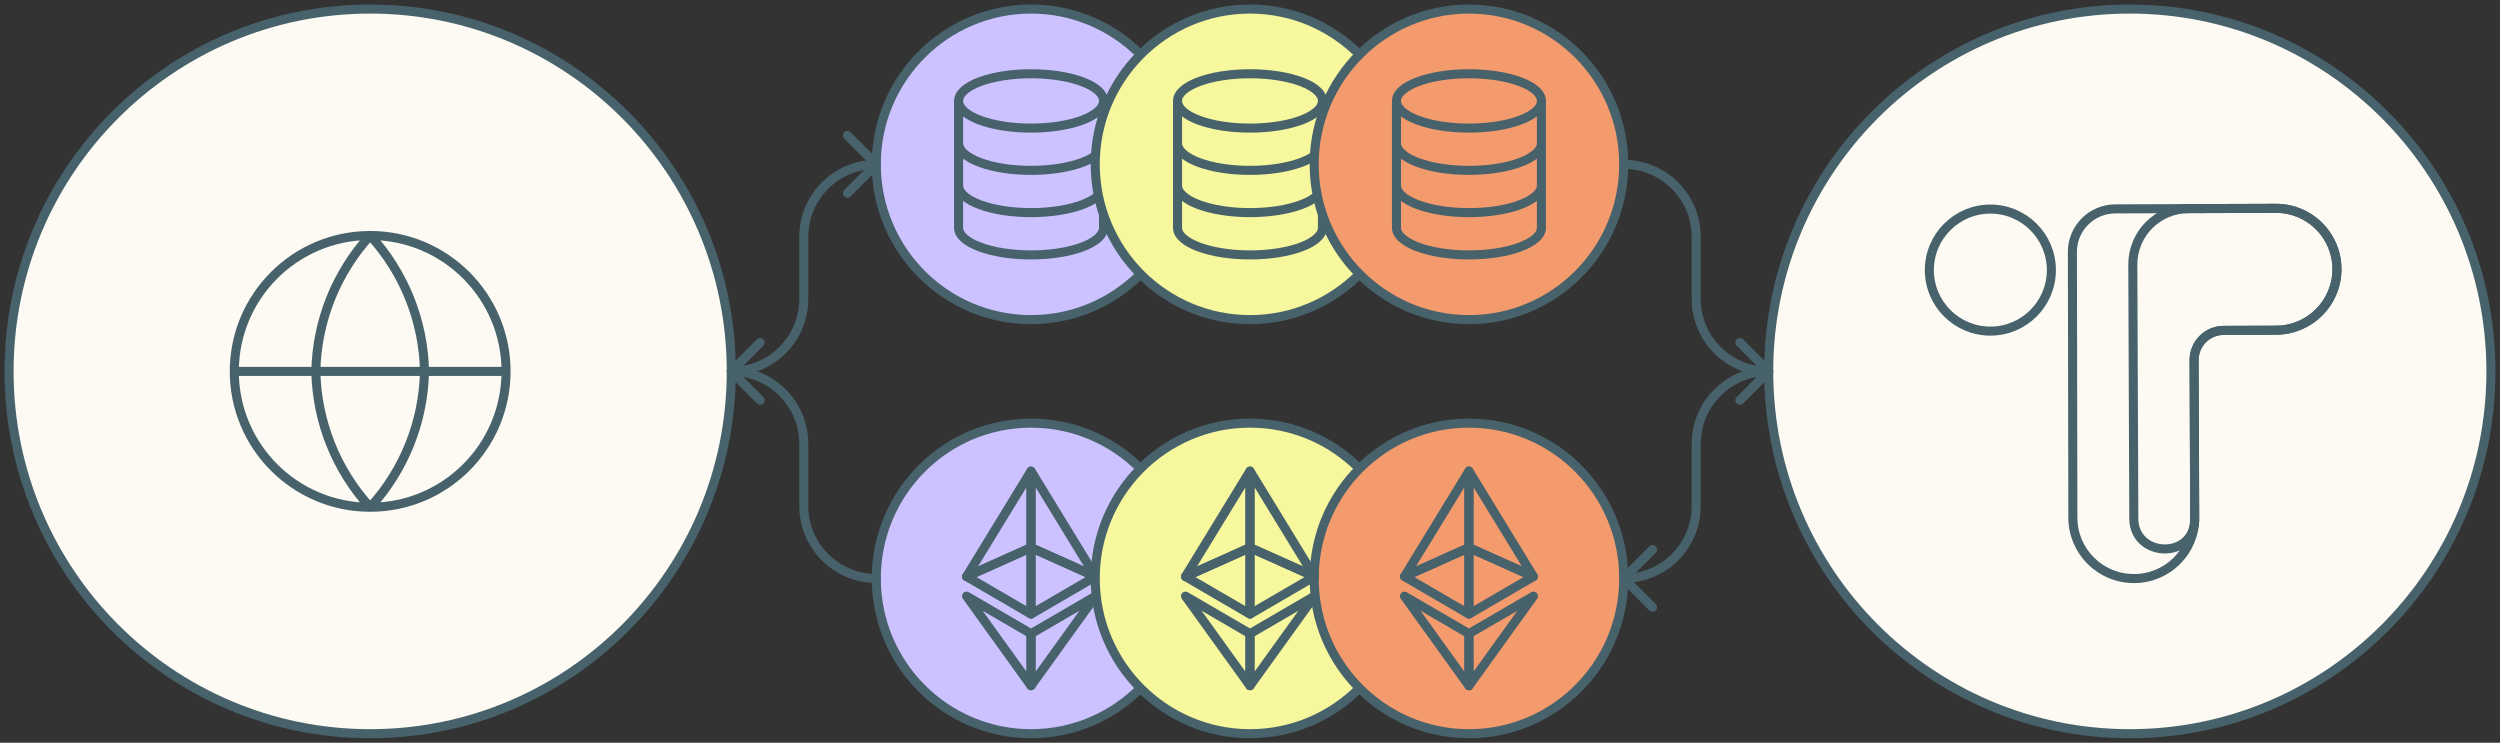
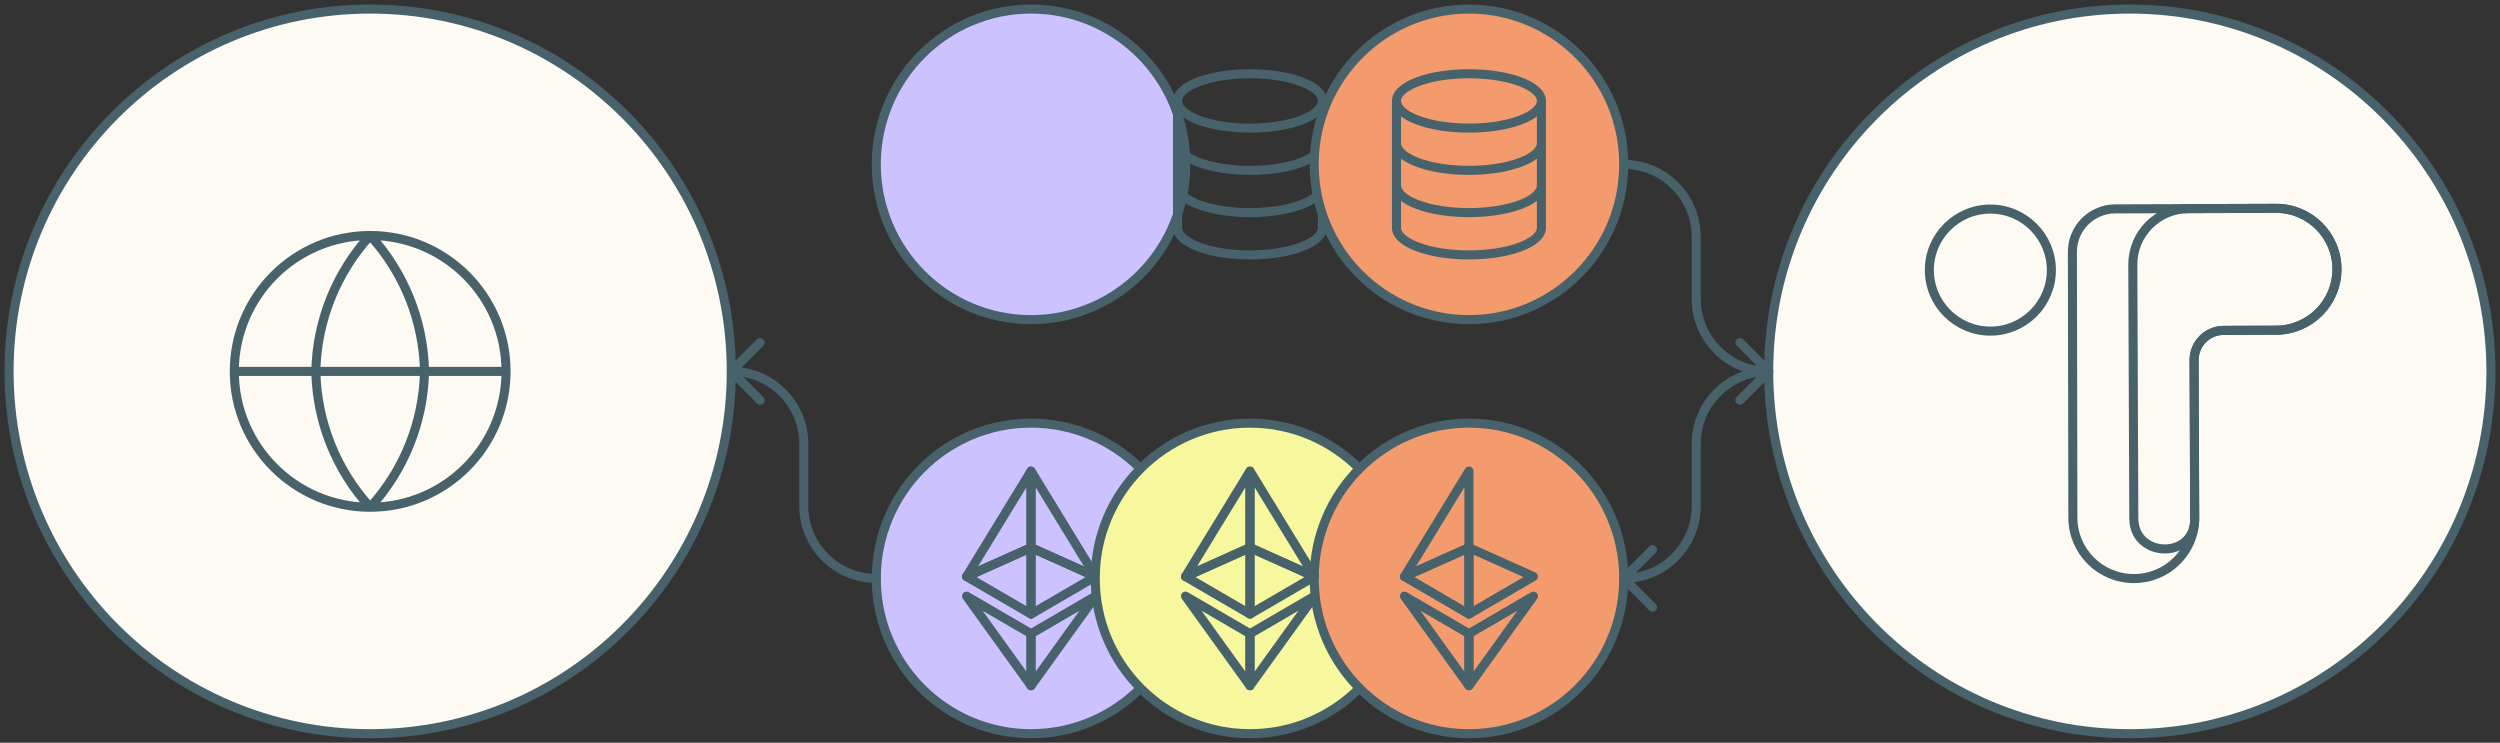
<svg xmlns="http://www.w3.org/2000/svg" width="276" height="82" viewBox="0 0 276 82" fill="none">
  <rect x="0" y="0" width="276" height="82" fill="#333333" stroke="none" />
  <g clip-path="url(#clip0_6334_1484)">
    <path d="M235.132 81C257.15 81 274.999 63.091 274.999 41C274.999 18.909 257.15 1 235.132 1C213.114 1 195.265 18.909 195.265 41C195.265 63.091 213.114 81 235.132 81Z" fill="#FCFAF3" stroke="#47626B" />
    <path d="M40.867 81C62.885 81 80.735 63.091 80.735 41C80.735 18.909 62.885 1 40.867 1C18.849 1 1 18.909 1 41C1 63.091 18.849 81 40.867 81Z" fill="#FCFAF3" stroke="#47626B" />
    <path d="M25.867 41H55.867M25.867 41C25.867 49.284 32.583 56 40.867 56M25.867 41C25.867 32.716 32.583 26 40.867 26M55.867 41C55.867 49.284 49.151 56 40.867 56M55.867 41C55.867 32.716 49.151 26 40.867 26M40.867 56C44.619 51.892 46.751 46.562 46.867 41C46.751 35.438 44.619 30.108 40.867 26M40.867 56C37.115 51.892 34.983 46.562 34.867 41C34.983 35.438 37.115 30.108 40.867 26" stroke="#47626B" stroke-linecap="round" stroke-linejoin="round" />
    <path d="M113.828 81C123.264 81 130.914 73.325 130.914 63.857C130.914 54.389 123.264 46.714 113.828 46.714C104.392 46.714 96.742 54.389 96.742 63.857C96.742 73.325 104.392 81 113.828 81Z" fill="#CCC2FF" stroke="#47626B" stroke-linecap="round" />
    <path d="M113.826 69.961V75.703L120.947 65.815L113.826 69.961Z" stroke="#47626B" stroke-linejoin="round" />
    <path d="M113.826 75.703V69.961L106.708 65.815L113.826 75.703Z" stroke="#47626B" stroke-linejoin="round" />
    <path d="M113.826 67.797L120.944 63.651L113.826 60.46V67.797Z" stroke="#47626B" stroke-linejoin="round" />
    <path d="M106.708 63.651L113.826 67.797V60.46L106.708 63.651Z" stroke="#47626B" stroke-linejoin="round" />
    <path d="M113.826 52.011V60.46L120.944 63.651L113.826 52.011Z" stroke="#47626B" stroke-linejoin="round" />
    <path d="M113.826 52.011L106.708 63.651L113.826 60.46V52.011Z" stroke="#47626B" stroke-linejoin="round" />
    <path d="M138 81C147.436 81 155.086 73.325 155.086 63.857C155.086 54.389 147.436 46.714 138 46.714C128.564 46.714 120.914 54.389 120.914 63.857C120.914 73.325 128.564 81 138 81Z" fill="#F7F79E" stroke="#47626B" />
    <path d="M162.172 81C171.608 81 179.258 73.325 179.258 63.857C179.258 54.389 171.608 46.714 162.172 46.714C152.736 46.714 145.086 54.389 145.086 63.857C145.086 73.325 152.736 81 162.172 81Z" fill="#F49B6E" stroke="#47626B" />
    <path d="M137.998 69.961V75.703L145.119 65.815L137.998 69.961Z" stroke="#47626B" stroke-linejoin="round" />
    <path d="M137.998 75.703V69.961L130.88 65.815L137.998 75.703Z" stroke="#47626B" stroke-linejoin="round" />
    <path d="M137.998 67.797L145.115 63.651L137.998 60.46V67.797Z" stroke="#47626B" stroke-linejoin="round" />
    <path d="M130.88 63.651L137.998 67.797V60.46L130.88 63.651Z" stroke="#47626B" stroke-linejoin="round" />
    <path d="M137.998 52.011V60.46L145.115 63.651L137.998 52.011Z" stroke="#47626B" stroke-linejoin="round" />
    <path d="M137.998 52.011L130.88 63.651L137.998 60.46V52.011Z" stroke="#47626B" stroke-linejoin="round" />
    <path d="M162.171 69.961V75.703L169.292 65.815L162.171 69.961Z" stroke="#47626B" stroke-linejoin="round" />
    <path d="M162.171 75.703V69.961L155.053 65.815L162.171 75.703Z" stroke="#47626B" stroke-linejoin="round" />
    <path d="M162.17 67.797L169.288 63.651L162.17 60.46V67.797Z" stroke="#47626B" stroke-linejoin="round" />
    <path d="M155.053 63.651L162.171 67.797V60.46L155.053 63.651Z" stroke="#47626B" stroke-linejoin="round" />
-     <path d="M162.17 52.011V60.46L169.288 63.651L162.17 52.011Z" stroke="#47626B" stroke-linejoin="round" />
    <path d="M162.171 52.011L155.053 63.651L162.171 60.46V52.011Z" stroke="#47626B" stroke-linejoin="round" />
    <path d="M113.828 35.286C123.264 35.286 130.914 27.611 130.914 18.143C130.914 8.675 123.264 1 113.828 1C104.392 1 96.742 8.675 96.742 18.143C96.742 27.611 104.392 35.286 113.828 35.286Z" fill="#CCC2FF" stroke="#47626B" stroke-linecap="round" />
-     <path d="M121.828 11.143C121.828 12.799 118.246 14.143 113.828 14.143C109.41 14.143 105.828 12.799 105.828 11.143M121.828 11.143C121.828 9.486 118.246 8.143 113.828 8.143C109.41 8.143 105.828 9.486 105.828 11.143M121.828 11.143V25.143C121.828 26.799 118.246 28.143 113.828 28.143C109.41 28.143 105.828 26.799 105.828 25.143V11.143M121.828 15.809C121.828 17.466 118.246 18.809 113.828 18.809C109.41 18.809 105.828 17.466 105.828 15.809M121.828 20.473C121.828 22.129 118.246 23.473 113.828 23.473C109.41 23.473 105.828 22.129 105.828 20.473" stroke="#47626B" stroke-linecap="round" stroke-linejoin="round" />
-     <path d="M138 35.286C147.436 35.286 155.086 27.611 155.086 18.143C155.086 8.675 147.436 1 138 1C128.564 1 120.914 8.675 120.914 18.143C120.914 27.611 128.564 35.286 138 35.286Z" fill="#F7F79E" stroke="#47626B" />
    <path d="M146 11.143C146 12.8 142.418 14.143 138 14.143C133.582 14.143 130 12.8 130 11.143M146 11.143C146 9.486 142.418 8.143 138 8.143C133.582 8.143 130 9.486 130 11.143M146 11.143V25.143C146 26.799 142.418 28.143 138 28.143C133.582 28.143 130 26.799 130 25.143V11.143M146 15.809C146 17.466 142.418 18.809 138 18.809C133.582 18.809 130 17.466 130 15.809M146 20.473C146 22.13 142.418 23.473 138 23.473C133.582 23.473 130 22.13 130 20.473" stroke="#47626B" stroke-linecap="round" stroke-linejoin="round" />
    <path d="M162.172 35.286C171.608 35.286 179.258 27.611 179.258 18.143C179.258 8.675 171.608 1 162.172 1C152.736 1 145.086 8.675 145.086 18.143C145.086 27.611 152.736 35.286 162.172 35.286Z" fill="#F49B6E" stroke="#47626B" />
    <path d="M170.172 11.143C170.172 12.8 166.59 14.143 162.172 14.143C157.754 14.143 154.172 12.8 154.172 11.143M170.172 11.143C170.172 9.486 166.59 8.143 162.172 8.143C157.754 8.143 154.172 9.486 154.172 11.143M170.172 11.143V25.143C170.172 26.799 166.59 28.143 162.172 28.143C157.754 28.143 154.172 26.799 154.172 25.143V11.143M170.172 15.809C170.172 17.466 166.59 18.809 162.172 18.809C157.754 18.809 154.172 17.466 154.172 15.809M170.172 20.473C170.172 22.13 166.59 23.473 162.172 23.473C157.754 23.473 154.172 22.13 154.172 20.473" stroke="#47626B" stroke-linecap="round" stroke-linejoin="round" />
    <path d="M195.265 41.5C195.541 41.5 195.765 41.276 195.765 41C195.765 40.724 195.541 40.5 195.265 40.5V41.5ZM178.904 63.504C178.709 63.699 178.709 64.016 178.904 64.211L182.086 67.393C182.282 67.588 182.598 67.588 182.793 67.393C182.989 67.198 182.989 66.881 182.793 66.686L179.965 63.857L182.793 61.029C182.989 60.834 182.989 60.517 182.793 60.322C182.598 60.126 182.282 60.126 182.086 60.322L178.904 63.504ZM186.762 49.004V55.853H187.762V49.004H186.762ZM186.762 55.853C186.762 59.998 183.402 63.357 179.258 63.357V64.357C183.954 64.357 187.762 60.55 187.762 55.853H186.762ZM195.265 40.5C190.569 40.5 186.762 44.307 186.762 49.004H187.762C187.762 44.859 191.121 41.5 195.265 41.5V40.5Z" fill="#47626B" />
    <path d="M96.742 64.358C97.018 64.358 97.242 64.134 97.242 63.858C97.242 63.581 97.018 63.358 96.742 63.358V64.358ZM80.381 40.647C80.186 40.842 80.186 41.159 80.381 41.354L83.563 44.536C83.758 44.731 84.075 44.731 84.27 44.536C84.465 44.341 84.465 44.024 84.27 43.829L81.442 41L84.27 38.172C84.465 37.977 84.465 37.66 84.27 37.465C84.075 37.27 83.758 37.27 83.563 37.465L80.381 40.647ZM89.238 55.854V49.004H88.238V55.854H89.238ZM89.238 49.004C89.238 44.308 85.431 40.5 80.734 40.5V41.5C84.879 41.5 88.238 44.86 88.238 49.004H89.238ZM96.742 63.358C92.598 63.358 89.238 59.998 89.238 55.854H88.238C88.238 60.55 92.046 64.358 96.742 64.358V63.358Z" fill="#47626B" />
-     <path d="M80.734 40.5C80.458 40.5 80.234 40.724 80.234 41C80.234 41.276 80.458 41.5 80.734 41.5V40.5ZM97.096 18.496C97.291 18.301 97.291 17.985 97.096 17.789L93.914 14.607C93.719 14.412 93.402 14.412 93.207 14.607C93.011 14.803 93.011 15.119 93.207 15.314L96.035 18.143L93.207 20.971C93.011 21.166 93.011 21.483 93.207 21.678C93.402 21.874 93.719 21.874 93.914 21.678L97.096 18.496ZM89.238 32.996V26.147H88.238V32.996H89.238ZM89.238 26.147C89.238 22.003 92.598 18.643 96.742 18.643V17.643C92.046 17.643 88.238 21.45 88.238 26.147H89.238ZM80.734 41.5C85.431 41.5 89.238 37.693 89.238 32.996H88.238C88.238 37.14 84.879 40.5 80.734 40.5V41.5Z" fill="#47626B" />
    <path d="M179.258 17.643C178.982 17.643 178.758 17.866 178.758 18.143C178.758 18.419 178.982 18.643 179.258 18.643V17.643ZM195.619 41.353C195.814 41.158 195.814 40.841 195.619 40.646L192.437 37.464C192.242 37.269 191.925 37.269 191.73 37.464C191.534 37.659 191.534 37.976 191.73 38.171L194.558 41L191.73 43.828C191.534 44.023 191.534 44.34 191.73 44.535C191.925 44.73 192.242 44.73 192.437 44.535L195.619 41.353ZM186.762 26.146V32.996H187.762V26.146H186.762ZM186.762 32.996C186.762 37.692 190.569 41.5 195.265 41.5V40.5C191.121 40.5 187.762 37.14 187.762 32.996H186.762ZM179.258 18.643C183.402 18.643 186.762 22.002 186.762 26.146H187.762C187.762 21.45 183.954 17.643 179.258 17.643V18.643Z" fill="#47626B" />
    <path d="M251.272 23L233.526 23.061C230.907 23.069 228.789 25.197 228.793 27.817L228.845 57.167C228.858 60.883 231.881 63.884 235.596 63.872H235.596C239.299 63.872 242.3 60.87 242.3 57.168L242.227 39.761C242.222 37.953 243.683 36.48 245.492 36.475L251.273 36.456C254.991 36.443 258 33.424 258 29.706C258 25.994 254.984 22.988 251.273 23.001" stroke="#47626B" stroke-miterlimit="10" />
    <mask id="mask0_6334_1484" style="mask-type:luminance" maskUnits="userSpaceOnUse" x="235" y="23" width="23" height="38">
      <mask id="path-36-inside-1_6334_1484" fill="white">
        <path d="M242.227 39.761C242.22 37.953 243.682 36.481 245.492 36.474L251.295 36.454C255.01 36.442 258.011 33.42 257.999 29.705C257.987 25.989 254.965 22.987 251.249 23L241.613 23.032C238.205 23.044 235.452 25.815 235.463 29.224L235.573 57.247C235.588 61.543 242.056 61.805 242.29 57.516C242.298 57.386 242.227 39.761 242.227 39.761" />
      </mask>
      <path d="M242.227 39.761C242.22 37.953 243.682 36.481 245.492 36.474L251.295 36.454C255.01 36.442 258.011 33.42 257.999 29.705C257.987 25.989 254.965 22.987 251.249 23L241.613 23.032C238.205 23.044 235.452 25.815 235.463 29.224L235.573 57.247C235.588 61.543 242.056 61.805 242.29 57.516C242.298 57.386 242.227 39.761 242.227 39.761" fill="white" />
      <path d="M245.492 36.474L245.488 35.474L245.488 35.474L245.492 36.474ZM251.295 36.454L251.291 35.454L251.291 35.454L251.295 36.454ZM257.999 29.705L256.999 29.708L256.999 29.708L257.999 29.705ZM251.249 23L251.252 24L251.252 24L251.249 23ZM241.613 23.032L241.609 22.032L241.609 22.032L241.613 23.032ZM235.463 29.224L234.463 29.227L234.463 29.227L235.463 29.224ZM235.573 57.247L236.573 57.244L236.573 57.243L235.573 57.247ZM242.29 57.516L241.292 57.459L241.292 57.462L242.29 57.516ZM242.227 39.761L243.227 39.758C243.222 38.502 244.237 37.478 245.495 37.474L245.492 36.474L245.488 35.474C243.127 35.483 241.218 37.404 241.227 39.765L242.227 39.761ZM245.492 36.474L245.495 37.474L251.298 37.454L251.295 36.454L251.291 35.454L245.488 35.474L245.492 36.474ZM251.295 36.454L251.298 37.454C255.565 37.441 259.013 33.968 258.999 29.701L257.999 29.705L256.999 29.708C257.01 32.871 254.454 35.444 251.291 35.454L251.295 36.454ZM257.999 29.705L258.999 29.701C258.986 25.433 255.513 21.985 251.246 22L251.249 23L251.252 24C254.416 23.989 256.989 26.545 256.999 29.708L257.999 29.705ZM251.249 23L251.246 22L241.609 22.032L241.613 23.032L241.616 24.032L251.252 24L251.249 23ZM241.613 23.032L241.609 22.032C237.65 22.046 234.45 25.266 234.463 29.227L235.463 29.224L236.463 29.22C236.454 26.364 238.761 24.042 241.616 24.032L241.613 23.032ZM235.463 29.224L234.463 29.227L234.573 57.251L235.573 57.247L236.573 57.243L236.463 29.22L235.463 29.224ZM235.573 57.247L234.573 57.251C234.583 60.044 236.743 61.517 238.809 61.6C239.841 61.642 240.917 61.35 241.769 60.669C242.639 59.972 243.215 58.915 243.289 57.571L242.29 57.516L241.292 57.462C241.248 58.261 240.927 58.78 240.519 59.107C240.092 59.448 239.506 59.627 238.89 59.602C237.66 59.552 236.579 58.747 236.573 57.244L235.573 57.247ZM242.29 57.516L243.288 57.573C243.295 57.468 243.278 52.969 243.261 48.586C243.253 46.374 243.245 44.167 243.238 42.513C243.235 41.685 243.232 40.996 243.23 40.514C243.229 40.273 243.229 40.084 243.228 39.955C243.228 39.89 243.228 39.841 243.227 39.807C243.227 39.791 243.227 39.778 243.227 39.77C243.227 39.765 243.227 39.762 243.227 39.76C243.227 39.759 243.227 39.758 243.227 39.758C243.227 39.757 243.227 39.757 243.227 39.757C243.227 39.757 243.227 39.757 242.227 39.761C241.227 39.765 241.227 39.765 241.227 39.765C241.227 39.765 241.227 39.765 241.227 39.766C241.227 39.766 241.227 39.767 241.227 39.768C241.227 39.77 241.227 39.773 241.227 39.778C241.227 39.786 241.227 39.799 241.227 39.815C241.228 39.849 241.228 39.898 241.228 39.963C241.229 40.092 241.229 40.281 241.23 40.522C241.232 41.004 241.235 41.693 241.238 42.521C241.245 44.175 241.253 46.382 241.262 48.593C241.27 50.804 241.278 53.02 241.283 54.69C241.289 56.399 241.291 57.467 241.292 57.459L242.29 57.516Z" fill="white" mask="url(#path-36-inside-1_6334_1484)" />
    </mask>
    <g mask="url(#mask0_6334_1484)">
      <path d="M239.442 14.379L220.641 54.94L254.021 70.413L272.823 29.853L239.442 14.379Z" stroke="#47626B" stroke-miterlimit="10" />
    </g>
    <path d="M242.227 39.761C242.22 37.953 243.682 36.481 245.492 36.474L251.295 36.454C255.01 36.442 258.011 33.42 257.999 29.705C257.987 25.989 254.965 22.987 251.249 23L241.613 23.032C238.205 23.044 235.452 25.815 235.463 29.224L235.573 57.247C235.588 61.543 242.056 61.805 242.29 57.516C242.298 57.386 242.227 39.761 242.227 39.761" stroke="#47626B" stroke-miterlimit="10" />
    <path d="M213 29.819C213 33.539 216.016 36.555 219.736 36.555C223.456 36.555 226.472 33.539 226.472 29.819C226.472 26.1 223.456 23.083 219.736 23.083C216.017 23.083 213 26.1 213 29.819Z" stroke="#47626B" stroke-miterlimit="10" />
  </g>
  <defs>
    <clipPath id="clip0_6334_1484">
      <rect width="276" height="82" fill="white" />
    </clipPath>
  </defs>
</svg>